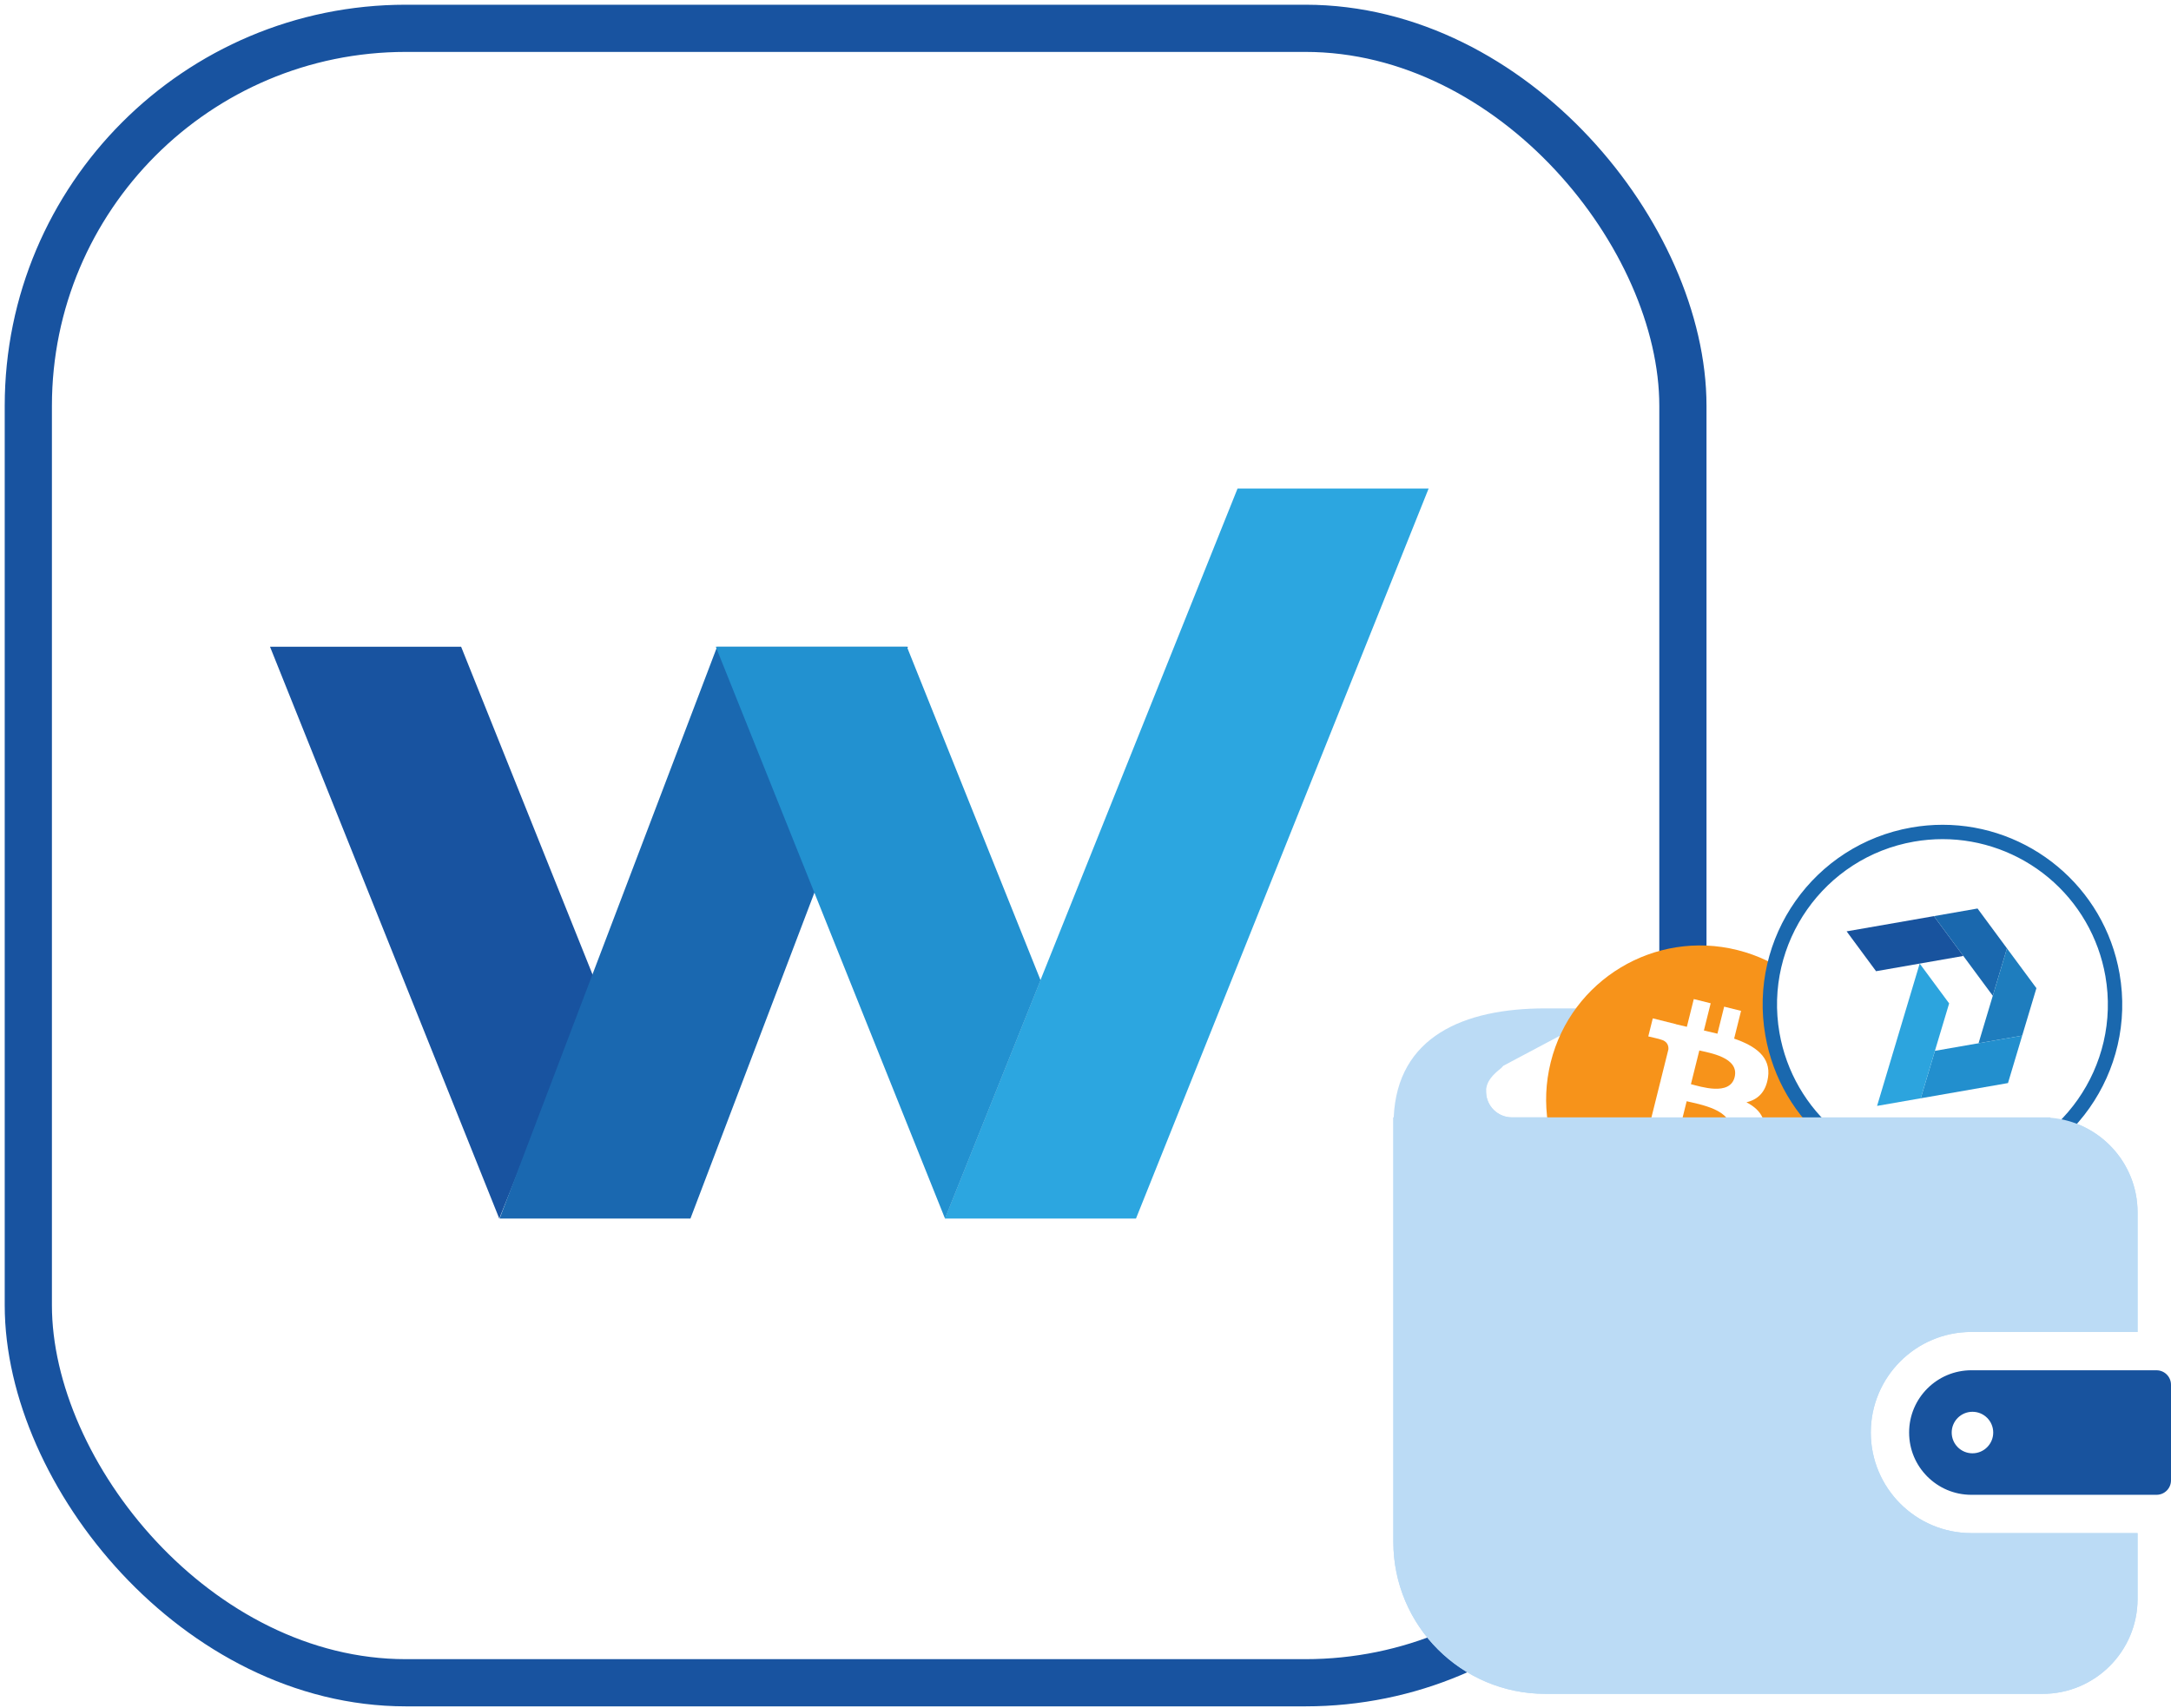
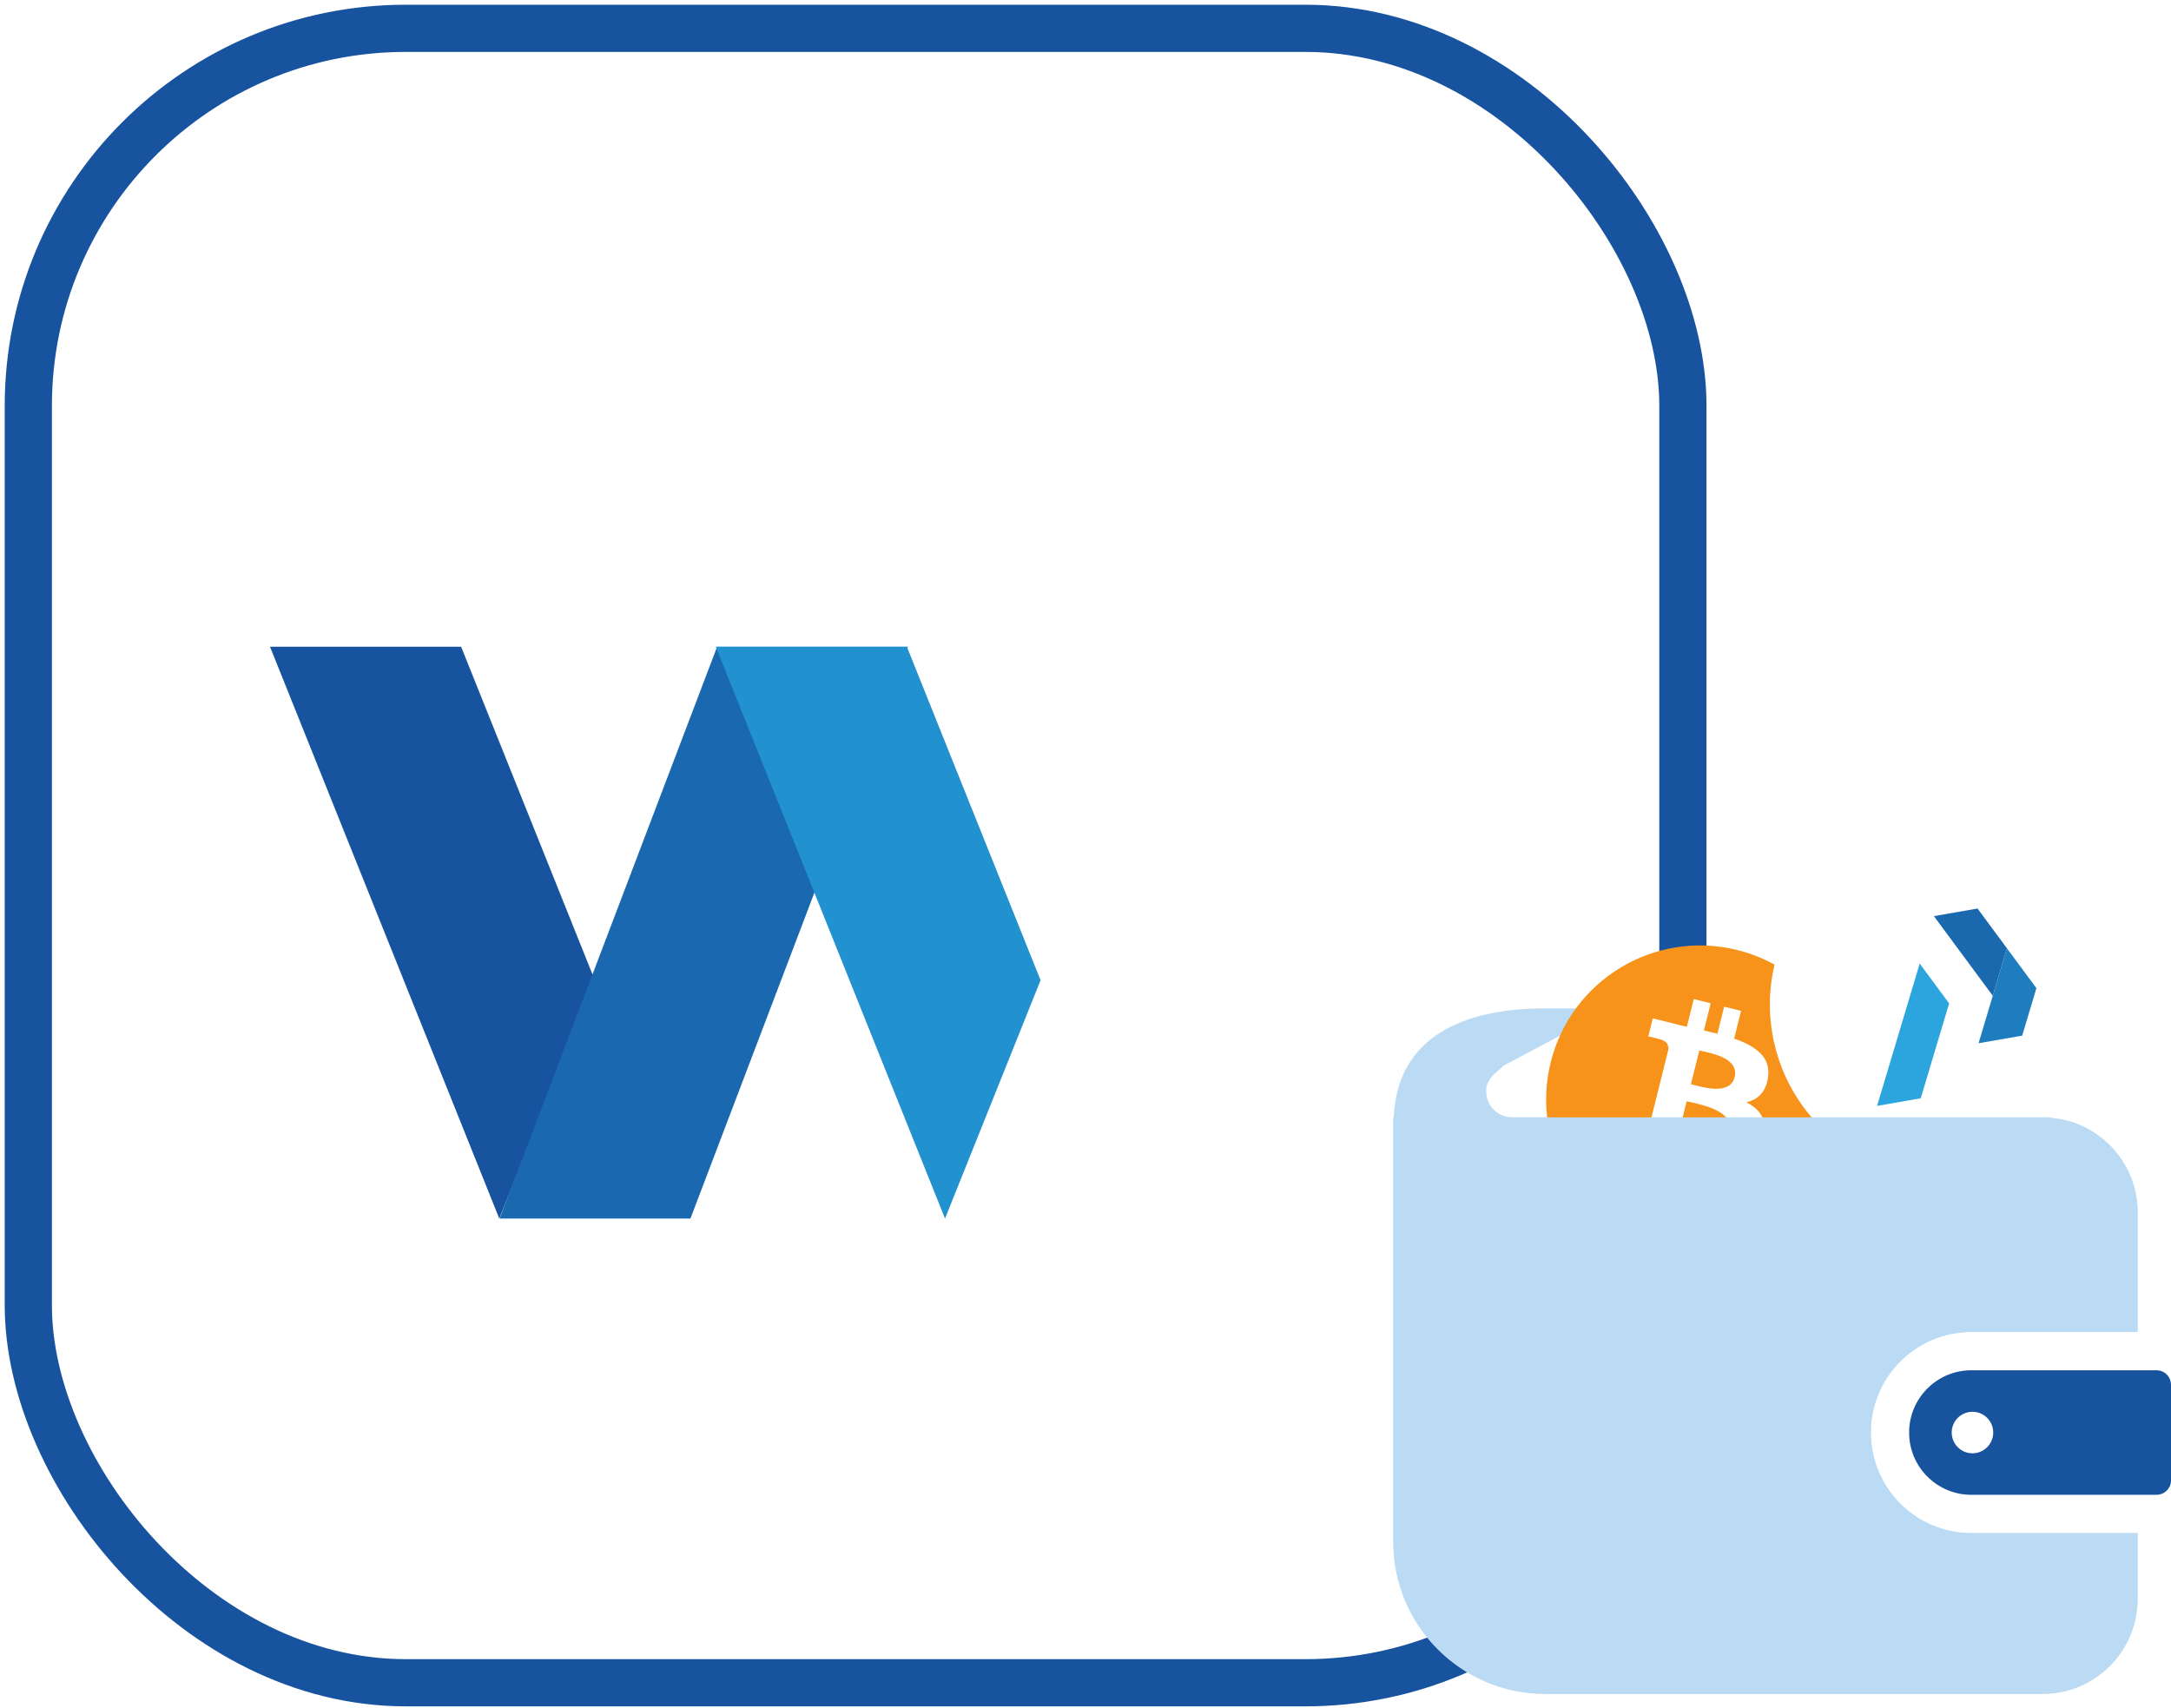
<svg xmlns="http://www.w3.org/2000/svg" width="230" height="181" viewBox="0 0 230 181" fill="none">
  <rect x="3" y="3" width="175.29" height="175.29" rx="40" fill="white" stroke="#1853A0" stroke-width="5" />
  <g clip-path="url(#clip0_344_6371)">
    <path d="M48.852 68.522H28.606L52.894 129.108L63.017 103.856L48.852 68.522Z" fill="#1853A0" />
    <path d="M75.972 68.525L52.929 129.108H73.146L96.189 68.525H75.972Z" fill="#1A68B0" />
-     <path d="M131.108 51.762L100.101 129.108H120.347L151.351 51.762H131.108Z" fill="#2CA6E0" />
    <path d="M96.078 68.522H75.832L100.117 129.108L110.24 103.856L96.078 68.522Z" fill="#2291D0" />
  </g>
  <g clip-path="url(#clip1_344_6371)">
    <path d="M198.196 151.779C198.2 145.893 202.965 141.122 208.853 141.122H226.459V128.452C226.459 123.176 222.399 118.853 217.226 118.426V118.387H160.172C158.661 118.387 157.437 117.165 157.437 115.652C157.437 114.547 158.188 113.843 159.044 113.159L159.268 112.919L170.717 106.84H163.718C155.066 106.84 148.029 109.826 147.652 118.389H147.614V163.361C147.614 172.257 154.826 179.465 163.718 179.465H216.394C221.953 179.465 226.459 174.959 226.459 169.396V162.434H208.853C202.967 162.434 198.2 157.665 198.196 151.777V151.779Z" fill="#BBDBF5" />
    <g filter="url(#filter0_d_344_6371)">
      <path d="M188.938 113.432C186.758 122.173 177.906 127.492 169.166 125.312C160.429 123.132 155.108 114.28 157.288 105.539C159.466 96.799 168.318 91.478 177.057 93.658C185.797 95.838 191.116 104.692 188.936 113.432H188.938Z" fill="#F7931A" />
      <path d="M180.307 107.16C180.632 104.99 178.979 103.821 176.718 103.043L177.451 100.102L175.661 99.656L174.948 102.52C174.477 102.402 173.994 102.291 173.514 102.181L174.233 99.298L172.443 98.852L171.709 101.791C171.319 101.703 170.936 101.614 170.565 101.522V101.512L168.099 100.895L167.622 102.808C167.622 102.808 168.95 103.112 168.922 103.131C169.646 103.312 169.777 103.792 169.756 104.173L168.92 107.523C168.97 107.537 169.035 107.554 169.106 107.583C169.047 107.568 168.983 107.552 168.918 107.537L167.747 112.231C167.659 112.452 167.434 112.783 166.926 112.656C166.944 112.683 165.625 112.331 165.625 112.331L164.737 114.38L167.067 114.961C167.499 115.07 167.924 115.184 168.343 115.289L167.603 118.265L169.391 118.711L170.125 115.768C170.613 115.901 171.088 116.024 171.551 116.139L170.821 119.068L172.61 119.514L173.35 116.545C176.403 117.123 178.698 116.889 179.665 114.128C180.444 111.904 179.627 110.622 178.02 109.786C179.19 109.517 180.071 108.746 180.305 107.158L180.307 107.16ZM176.217 112.896C175.663 115.12 171.92 113.917 170.707 113.617L171.69 109.676C172.903 109.98 176.795 110.578 176.217 112.898V112.896ZM176.77 107.127C176.265 109.15 173.151 108.123 172.139 107.869L173.031 104.296C174.042 104.548 177.297 105.019 176.77 107.127Z" fill="white" />
    </g>
    <g filter="url(#filter1_d_344_6371)">
      <path d="M202.765 122.722C193.873 122.722 186.307 116.354 184.775 107.577C183.043 97.644 189.713 88.154 199.643 86.422C200.691 86.24 201.756 86.147 202.809 86.147C211.702 86.147 219.268 92.516 220.8 101.293C222.532 111.225 215.861 120.715 205.931 122.447C204.883 122.63 203.818 122.722 202.765 122.722Z" fill="white" />
-       <path d="M202.809 86.907C206.881 86.907 210.858 88.35 214.007 90.972C217.192 93.623 219.337 97.335 220.05 101.422C221.711 110.941 215.318 120.037 205.799 121.698C204.795 121.873 203.774 121.961 202.763 121.961C198.692 121.961 194.715 120.517 191.566 117.895C188.383 115.245 186.236 111.533 185.523 107.446C183.862 97.927 190.255 88.831 199.774 87.17C200.778 86.995 201.798 86.907 202.809 86.907ZM202.809 85.386C201.723 85.386 200.62 85.48 199.513 85.673C189.152 87.481 182.216 97.347 184.025 107.708C185.64 116.961 193.683 123.482 202.765 123.482C203.851 123.482 204.955 123.387 206.062 123.195C216.423 121.386 223.358 111.521 221.55 101.16C219.933 91.906 211.892 85.386 202.809 85.386Z" fill="#1A68AE" />
-       <path d="M204.999 99.284L195.753 100.899L192.635 96.678L201.881 95.065L204.999 99.284Z" fill="#18539E" />
      <path d="M209.622 98.479L208.119 103.503L204.999 99.284L201.881 95.065L206.504 94.257L209.622 98.479Z" fill="#1A68AE" />
      <path d="M212.742 102.698L211.235 107.725L206.612 108.532L208.119 103.503L209.622 98.478L212.742 102.698Z" fill="#1E7DBE" />
-       <path d="M211.235 107.725L209.731 112.751L200.487 114.364L201.991 109.337L211.235 107.725Z" fill="#228FCE" />
      <path d="M201.989 109.337H201.99L200.487 114.364L195.862 115.171L197.366 110.145L200.376 100.091L203.496 104.311L201.989 109.337Z" fill="#2CA4DE" />
    </g>
    <path d="M228.466 145.18H208.853C207.023 145.184 205.389 145.916 204.188 147.112C202.99 148.313 202.256 149.953 202.256 151.779C202.256 153.605 202.988 155.245 204.188 156.445C205.389 157.642 207.023 158.376 208.853 158.376H228.466C229.314 158.376 230 157.692 230 156.844V146.716C230 145.868 229.312 145.182 228.466 145.182V145.18ZM208.966 153.978C207.75 153.978 206.767 152.994 206.767 151.779C206.767 150.564 207.75 149.58 208.966 149.58C210.183 149.58 211.166 150.564 211.166 151.779C211.166 152.994 210.181 153.978 208.966 153.978Z" fill="#18539E" />
    <path d="M147.652 118.39H147.614V163.361C147.614 172.257 154.826 179.466 163.718 179.466H216.394C221.953 179.466 226.459 174.96 226.459 169.397V162.434H208.853C202.967 162.434 198.2 157.665 198.196 151.777C198.2 145.891 202.965 141.12 208.853 141.12H226.459V128.451C226.459 123.174 222.399 118.851 217.226 118.424V118.386H160.172C158.661 118.386 157.437 117.163 157.437 115.65C156.581 116.335 157.437 114.545 157.437 115.65L147.652 118.39Z" fill="#BBDBF5" />
  </g>
  <defs>
    <filter id="filter0_d_344_6371" x="153.8" y="90.169" width="52.625" height="52.631" filterUnits="userSpaceOnUse" color-interpolation-filters="sRGB">
      <feFlood flood-opacity="0" result="BackgroundImageFix" />
      <feColorMatrix in="SourceAlpha" type="matrix" values="0 0 0 0 0 0 0 0 0 0 0 0 0 0 0 0 0 0 127 0" result="hardAlpha" />
      <feOffset dx="7" dy="7" />
      <feGaussianBlur stdDeviation="5" />
      <feColorMatrix type="matrix" values="0 0 0 0 0.051 0 0 0 0 0.075 0 0 0 0 0.369 0 0 0 0.1 0" />
      <feBlend mode="normal" in2="BackgroundImageFix" result="effect1_dropShadow_344_6371" />
      <feBlend mode="normal" in="SourceGraphic" in2="effect1_dropShadow_344_6371" result="shape" />
    </filter>
    <filter id="filter1_d_344_6371" x="183.738" y="84.386" width="44.098" height="44.095" filterUnits="userSpaceOnUse" color-interpolation-filters="sRGB">
      <feFlood flood-opacity="0" result="BackgroundImageFix" />
      <feColorMatrix in="SourceAlpha" type="matrix" values="0 0 0 0 0 0 0 0 0 0 0 0 0 0 0 0 0 0 127 0" result="hardAlpha" />
      <feOffset dx="3" dy="2" />
      <feGaussianBlur stdDeviation="1.5" />
      <feColorMatrix type="matrix" values="0 0 0 0 0.051 0 0 0 0 0.075 0 0 0 0 0.369 0 0 0 0.1 0" />
      <feBlend mode="normal" in2="BackgroundImageFix" result="effect1_dropShadow_344_6371" />
      <feBlend mode="normal" in="SourceGraphic" in2="effect1_dropShadow_344_6371" result="shape" />
    </filter>
    <clipPath id="clip0_344_6371">
      <rect width="122.745" height="77.346" fill="white" transform="translate(28.606 51.762)" />
    </clipPath>
    <clipPath id="clip1_344_6371">
      <rect width="82.386" height="94.079" fill="white" transform="translate(147.614 85.386)" />
    </clipPath>
  </defs>
</svg>